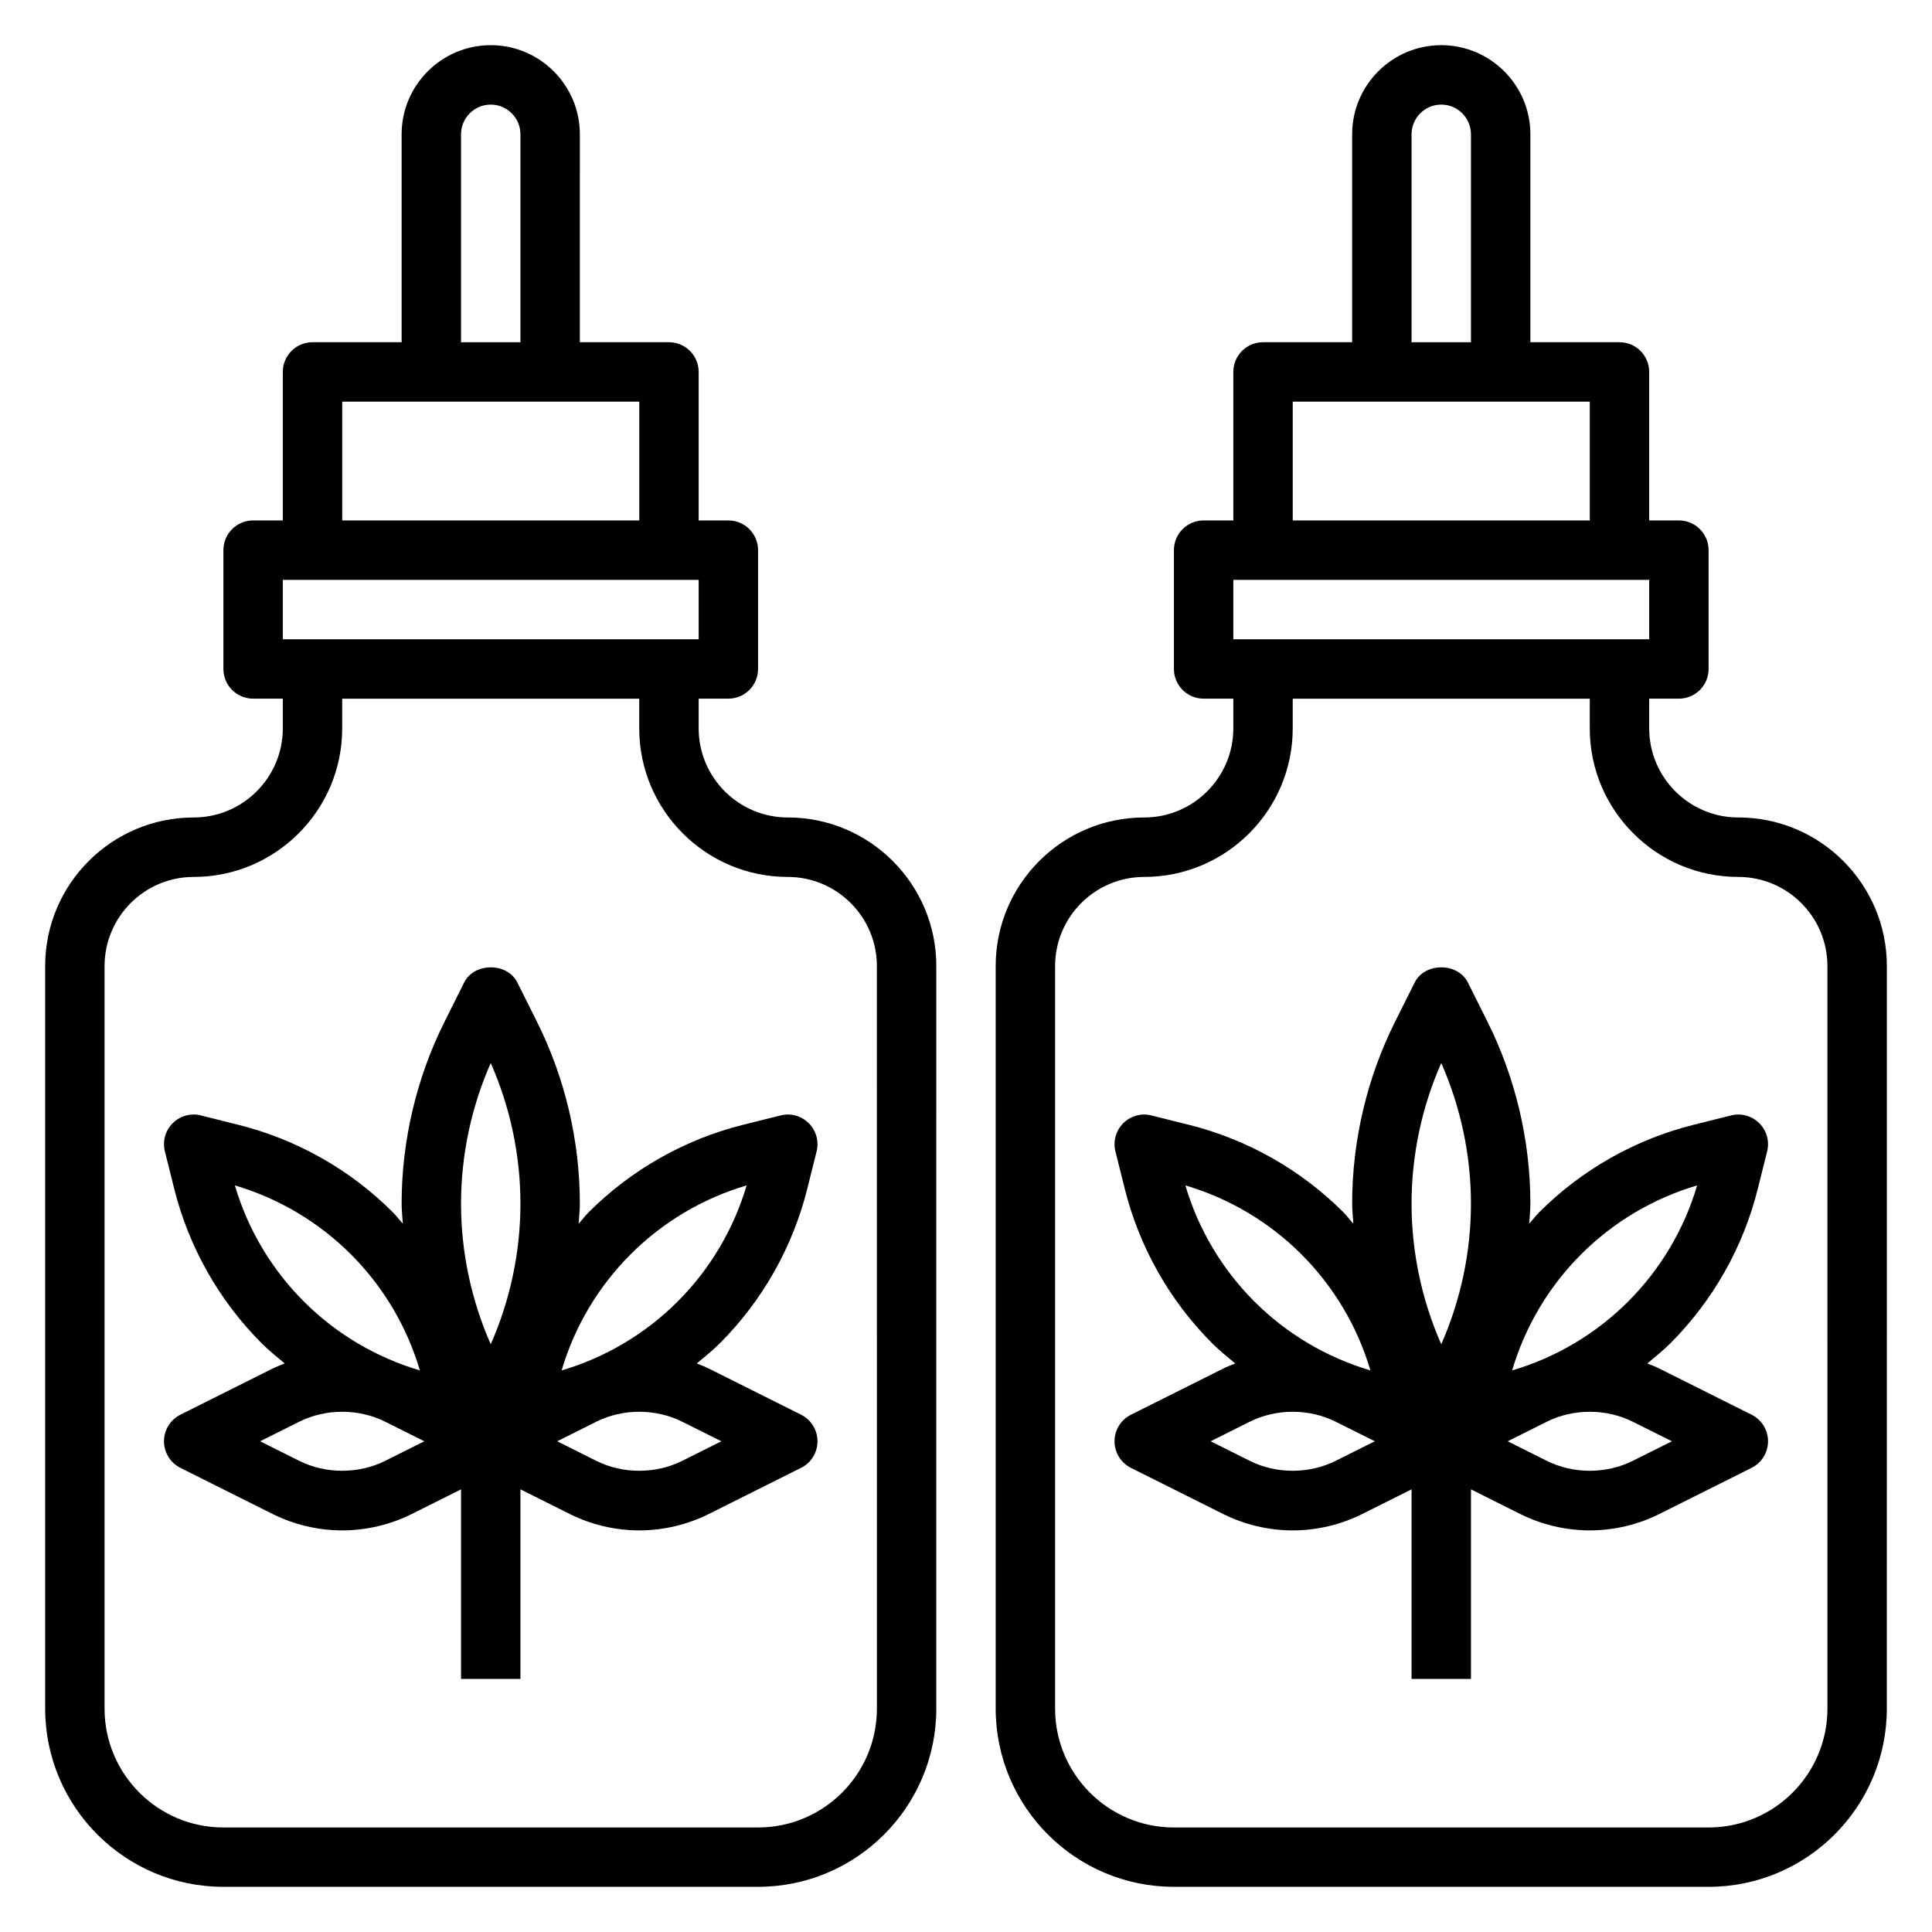
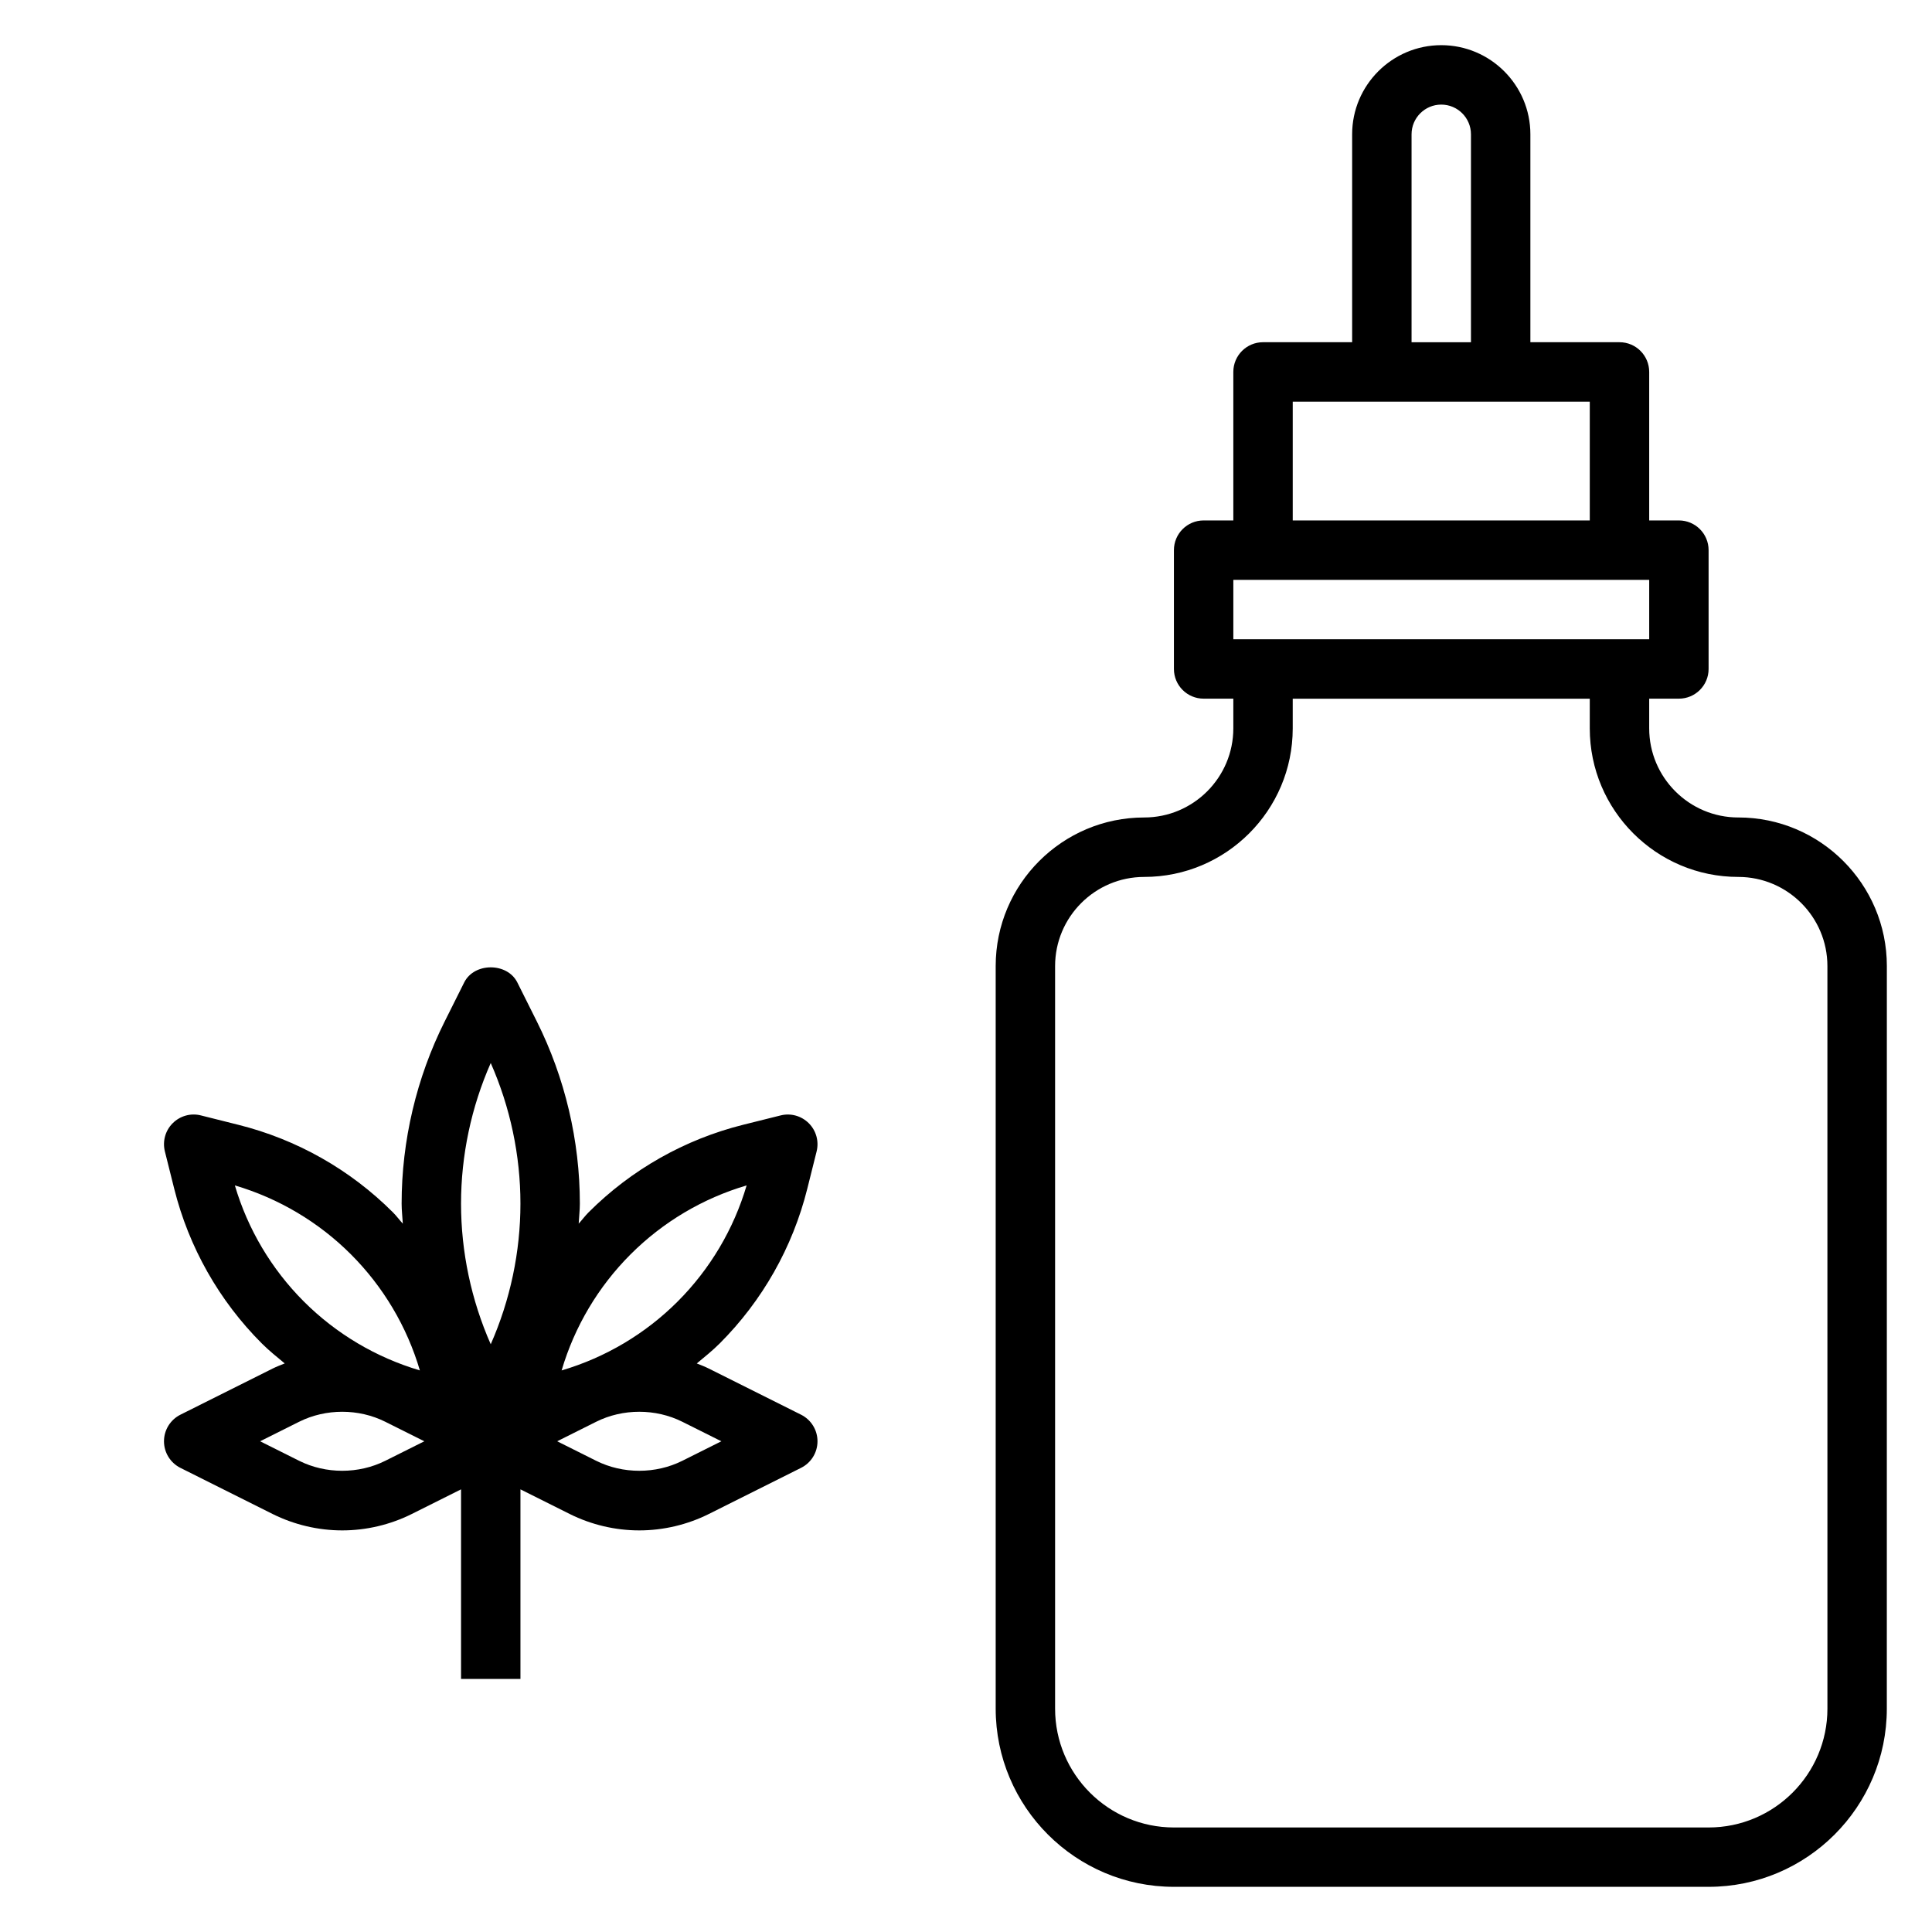
<svg xmlns="http://www.w3.org/2000/svg" fill="#000000" width="800px" height="800px" version="1.1" viewBox="144 144 512 512">
  <g>
-     <path d="m352.77 360.64c-13.02 0-23.617-10.598-23.617-23.617v-7.871h7.871c4.344 0 7.871-3.519 7.871-7.871v-31.488c0-4.352-3.527-7.871-7.871-7.871h-7.871v-39.359c0-4.352-3.527-7.871-7.871-7.871h-23.617l0.004-55.105c0-13.02-10.598-23.617-23.617-23.617s-23.617 10.598-23.617 23.617v55.105h-23.617c-4.344 0-7.871 3.519-7.871 7.871v39.359h-7.871c-4.344 0-7.871 3.519-7.871 7.871v31.488c0 4.352 3.527 7.871 7.871 7.871h7.871v7.871c0 13.02-10.598 23.617-23.617 23.617-21.703 0-39.359 17.656-39.359 39.359v196.8c0 26.047 21.184 47.23 47.23 47.23h141.7c26.047 0 47.23-21.184 47.23-47.23l0.004-196.8c0-21.703-17.656-39.363-39.359-39.363zm-86.59-181.05c0-4.344 3.535-7.871 7.871-7.871s7.871 3.527 7.871 7.871v55.105h-15.742zm-31.488 70.848h78.719v31.488h-78.719zm-15.746 47.234h110.21v15.742h-110.21zm157.44 299.14c0 17.367-14.121 31.488-31.488 31.488h-141.7c-17.367 0-31.488-14.121-31.488-31.488v-196.8c0-13.02 10.598-23.617 23.617-23.617 21.703 0 39.359-17.656 39.359-39.359v-7.871h78.719v7.871c0 21.703 17.656 39.359 39.359 39.359 13.02 0 23.617 10.598 23.617 23.617z" />
    <path d="m356.29 518.91-24.449-12.227c-1.039-0.52-2.117-0.938-3.188-1.355 2.062-1.715 4.164-3.394 6.07-5.297 11.312-11.312 19.34-25.488 23.215-41.004l2.473-9.887c0.668-2.684-0.117-5.519-2.07-7.469-1.961-1.961-4.801-2.754-7.477-2.07l-9.879 2.465c-15.516 3.871-29.691 11.902-41.004 23.215-0.945 0.945-1.723 2.016-2.621 3 0.086-1.77 0.309-3.531 0.309-5.301 0-16.664-3.938-33.355-11.391-48.262l-5.18-10.359c-2.668-5.336-11.414-5.336-14.082 0l-5.18 10.359c-7.465 14.906-11.402 31.594-11.402 48.262 0 1.77 0.219 3.535 0.316 5.305-0.898-0.984-1.676-2.055-2.621-3-11.312-11.32-25.488-19.34-40.996-23.207l-9.891-2.481c-2.66-0.684-5.519 0.109-7.477 2.07-1.961 1.953-2.738 4.785-2.07 7.469l2.473 9.887c3.883 15.516 11.902 29.691 23.215 41.004 1.906 1.906 4.008 3.582 6.07 5.297-1.078 0.426-2.156 0.844-3.195 1.355l-24.441 12.227c-2.676 1.34-4.359 4.066-4.359 7.047 0 2.984 1.684 5.707 4.352 7.047l24.441 12.227c5.703 2.84 12.078 4.344 18.441 4.344 6.359 0 12.738-1.504 18.438-4.352l13.051-6.527v50.238h15.742v-50.238l13.051 6.527c5.699 2.848 12.078 4.352 18.438 4.352s12.738-1.504 18.438-4.352l24.441-12.227c2.668-1.332 4.352-4.055 4.352-7.039 0-2.981-1.684-5.707-4.352-7.043zm-45.184-42.492c8.582-8.582 19.16-14.855 30.758-18.27-3.426 11.602-9.699 22.176-18.27 30.758-8.582 8.582-19.16 14.855-30.758 18.27 3.414-11.598 9.695-22.18 18.27-30.758zm-37.055-50.707c5.164 11.699 7.871 24.488 7.871 37.266s-2.707 25.566-7.871 37.266c-5.164-11.699-7.871-24.488-7.871-37.266 0-12.773 2.707-25.566 7.871-37.266zm-67.809 32.434c11.594 3.426 22.176 9.691 30.758 18.27 8.574 8.582 14.855 19.16 18.27 30.758-11.594-3.426-22.176-9.691-30.758-18.27-8.574-8.582-14.855-19.16-18.27-30.758zm39.848 72.988c-7.055 3.519-15.742 3.519-22.797 0l-10.359-5.18 10.359-5.18c7.055-3.519 15.742-3.519 22.789 0l10.367 5.18zm78.719 0c-7.055 3.519-15.742 3.519-22.797 0l-10.359-5.18 10.359-5.18c7.055-3.519 15.742-3.519 22.789 0l10.367 5.18z" />
    <path d="m604.67 360.64c-13.02 0-23.617-10.598-23.617-23.617v-7.871h7.871c4.344 0 7.871-3.519 7.871-7.871v-31.488c0-4.352-3.527-7.871-7.871-7.871h-7.871v-39.359c0-4.352-3.527-7.871-7.871-7.871h-23.617v-55.105c0-13.02-10.598-23.617-23.617-23.617s-23.617 10.598-23.617 23.617v55.105h-23.617c-4.344 0-7.871 3.519-7.871 7.871v39.359h-7.871c-4.344 0-7.871 3.519-7.871 7.871v31.488c0 4.352 3.527 7.871 7.871 7.871h7.871v7.871c0 13.02-10.598 23.617-23.617 23.617-21.703 0-39.359 17.656-39.359 39.359v196.8c0 26.047 21.184 47.23 47.23 47.23h141.7c26.047 0 47.23-21.184 47.23-47.23l0.008-196.8c0-21.703-17.656-39.363-39.359-39.363zm-86.594-181.05c0-4.344 3.535-7.871 7.871-7.871 4.336 0 7.871 3.527 7.871 7.871v55.105h-15.742zm-31.488 70.848h78.719v31.488h-78.719zm-15.742 47.234h110.21v15.742h-110.21zm157.44 299.14c0 17.367-14.121 31.488-31.488 31.488h-141.7c-17.367 0-31.488-14.121-31.488-31.488v-196.8c0-13.02 10.598-23.617 23.617-23.617 21.703 0 39.359-17.656 39.359-39.359v-7.871h78.719v7.871c0 21.703 17.656 39.359 39.359 39.359 13.02 0 23.617 10.598 23.617 23.617z" />
-     <path d="m608.19 518.91-24.449-12.227c-1.039-0.52-2.117-0.938-3.188-1.355 2.062-1.715 4.164-3.394 6.07-5.297 11.312-11.312 19.34-25.488 23.215-41.004l2.473-9.887c0.668-2.684-0.117-5.519-2.07-7.469-1.953-1.961-4.801-2.754-7.477-2.07l-9.879 2.465c-15.516 3.871-29.691 11.902-41.004 23.215-0.945 0.945-1.723 2.016-2.621 3 0.086-1.77 0.305-3.531 0.305-5.301 0-16.664-3.938-33.355-11.391-48.262l-5.18-10.359c-2.668-5.336-11.414-5.336-14.082 0l-5.18 10.359c-7.465 14.906-11.398 31.594-11.398 48.262 0 1.77 0.219 3.535 0.316 5.305-0.898-0.984-1.676-2.055-2.621-3-11.312-11.32-25.488-19.34-40.996-23.207l-9.887-2.473c-2.668-0.684-5.519 0.109-7.477 2.07-1.961 1.953-2.738 4.785-2.07 7.469l2.473 9.887c3.883 15.516 11.902 29.691 23.215 41.004 1.906 1.906 4.008 3.582 6.07 5.297-1.078 0.426-2.156 0.844-3.195 1.355l-24.441 12.227c-2.68 1.332-4.363 4.059-4.363 7.039 0 2.984 1.684 5.707 4.352 7.047l24.441 12.227c5.703 2.84 12.078 4.344 18.438 4.344s12.738-1.504 18.438-4.352l13.051-6.527v50.238h15.742v-50.238l13.051 6.527c5.703 2.848 12.078 4.352 18.441 4.352 6.359 0 12.738-1.504 18.438-4.352l24.441-12.227c2.668-1.332 4.352-4.055 4.352-7.039 0-2.981-1.684-5.707-4.352-7.043zm-45.188-42.492c8.582-8.582 19.16-14.855 30.758-18.27-3.426 11.602-9.699 22.176-18.27 30.758-8.582 8.582-19.16 14.855-30.758 18.27 3.414-11.598 9.699-22.18 18.27-30.758zm-37.055-50.707c5.164 11.699 7.871 24.488 7.871 37.266s-2.707 25.566-7.871 37.266c-5.164-11.699-7.871-24.488-7.871-37.266 0-12.773 2.707-25.566 7.871-37.266zm-67.809 32.434c11.594 3.426 22.176 9.691 30.758 18.27 8.574 8.582 14.855 19.16 18.27 30.758-11.594-3.426-22.176-9.691-30.758-18.27-8.57-8.582-14.852-19.16-18.27-30.758zm39.848 72.988c-7.055 3.519-15.742 3.519-22.797 0l-10.359-5.18 10.359-5.18c7.055-3.519 15.742-3.519 22.789 0l10.367 5.18zm78.723 0c-7.055 3.519-15.742 3.519-22.797 0l-10.359-5.18 10.359-5.18c7.055-3.519 15.742-3.519 22.789 0l10.367 5.18z" />
  </g>
</svg>